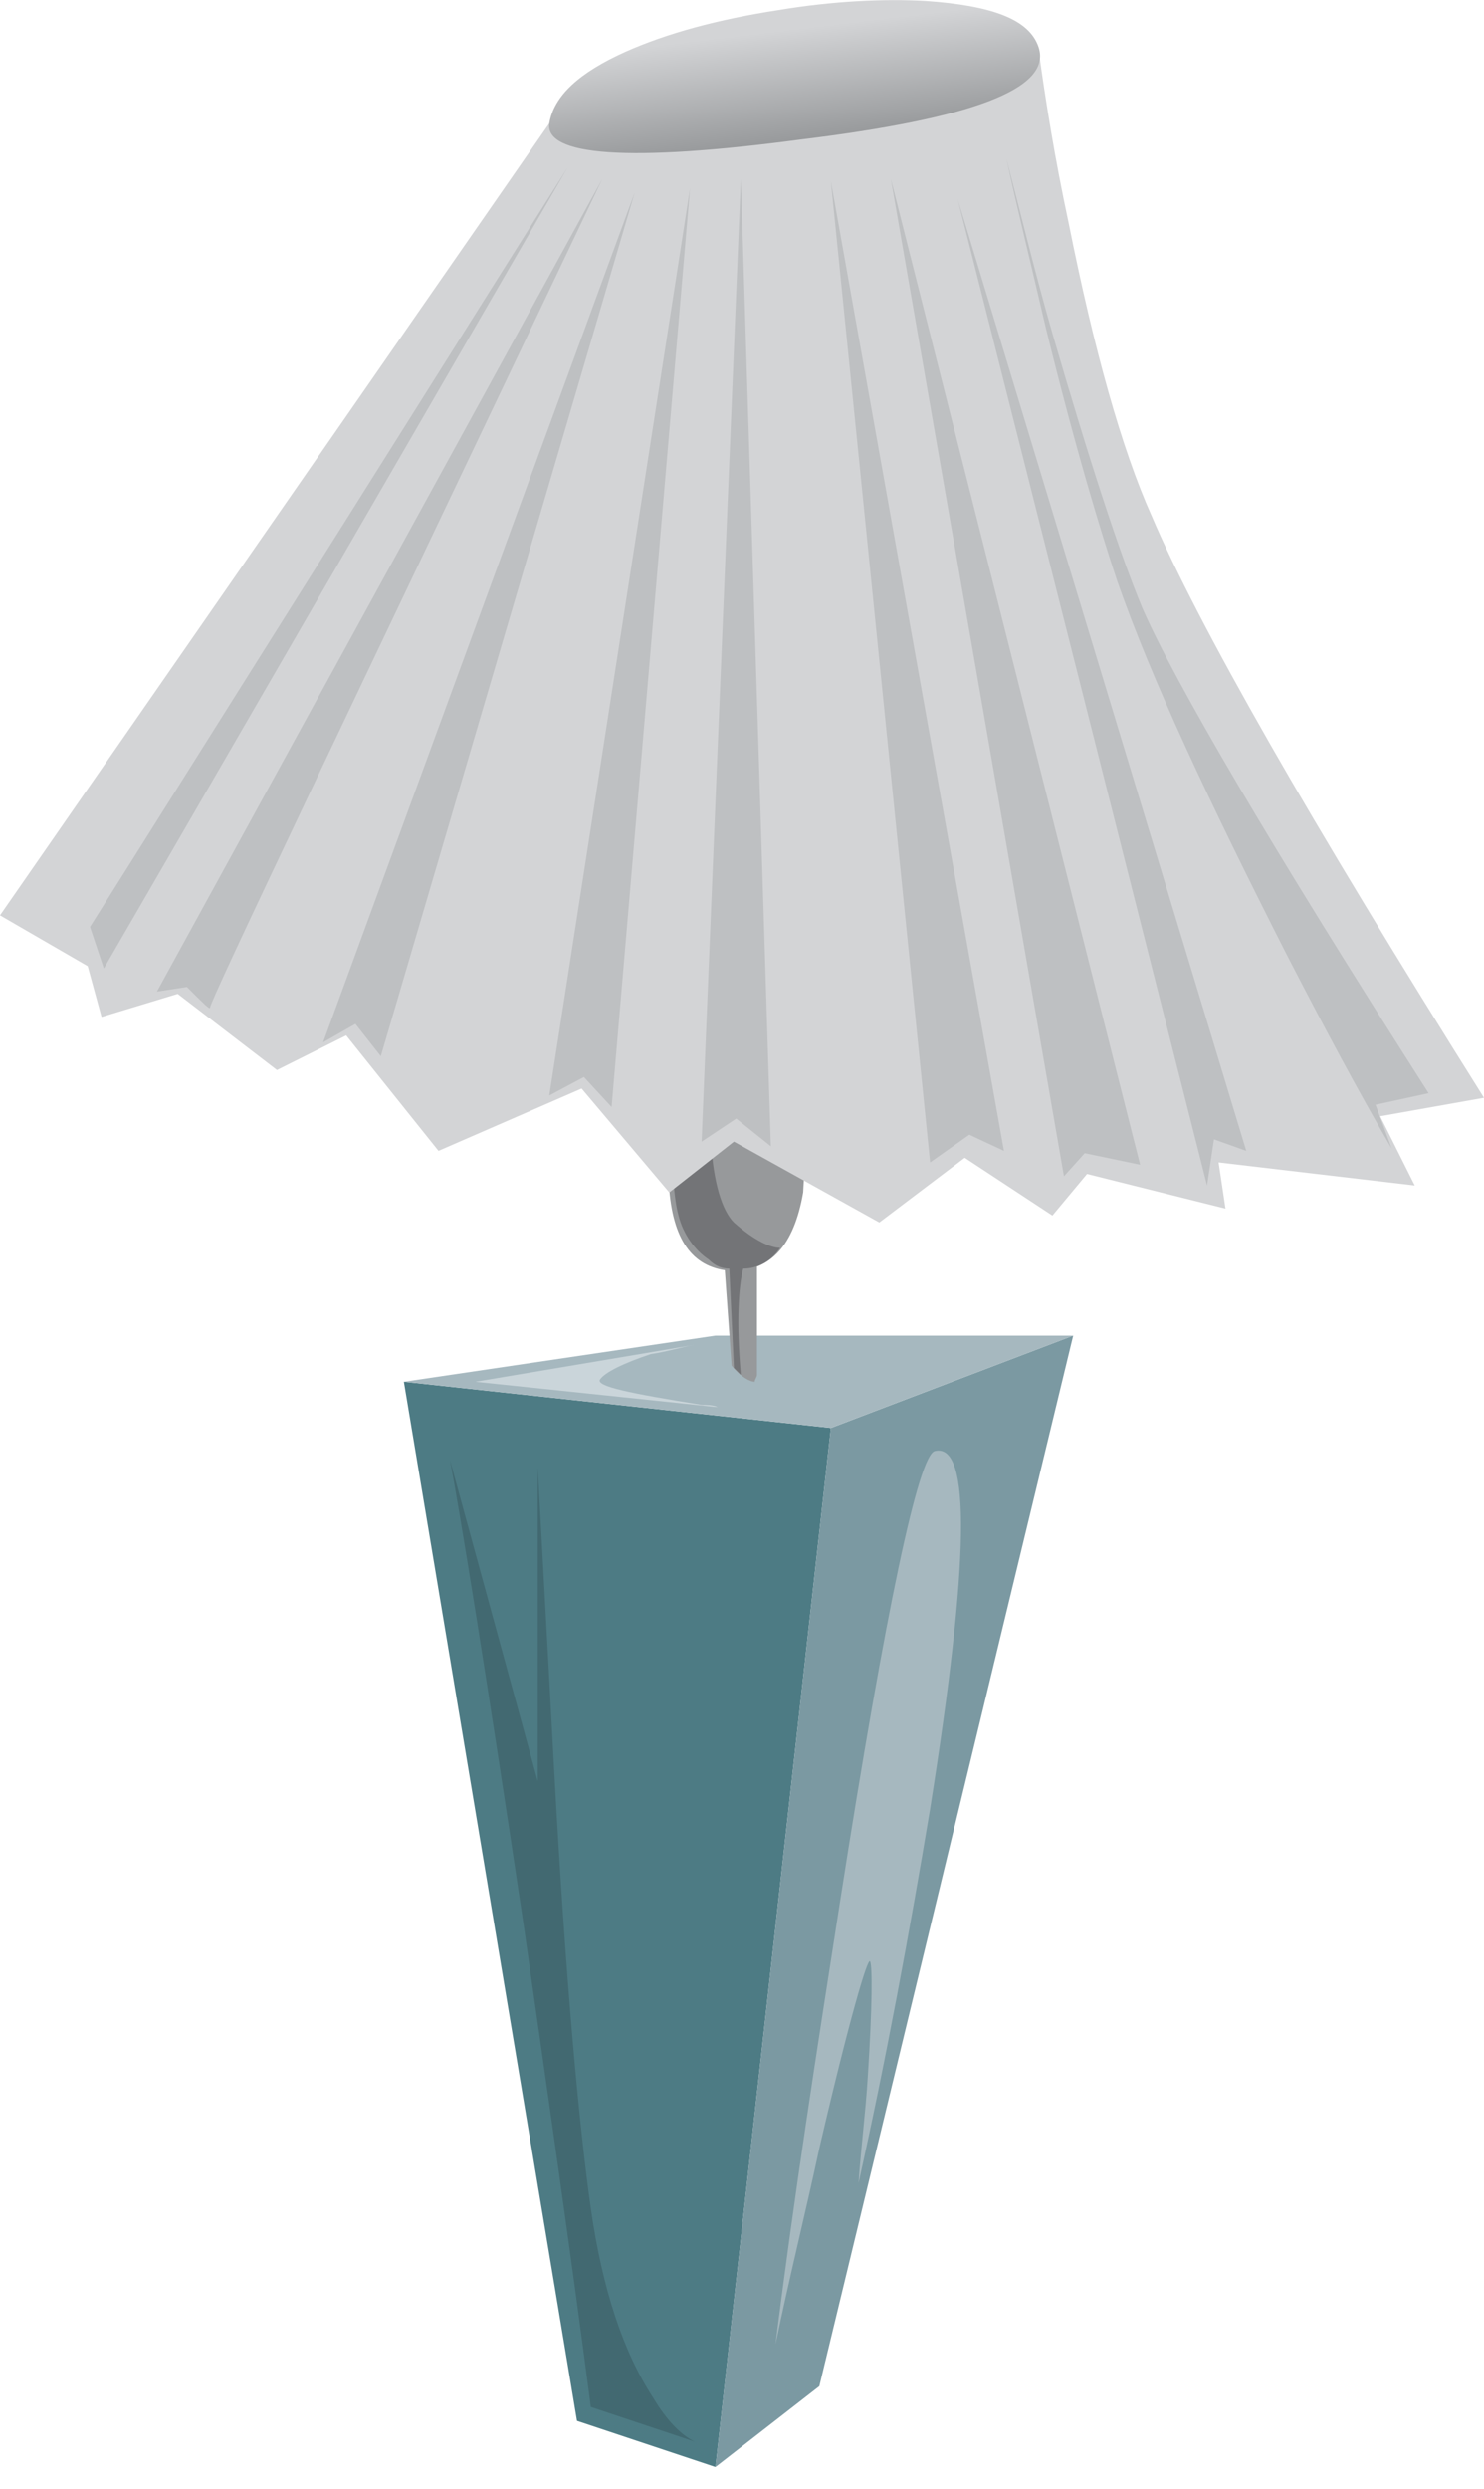
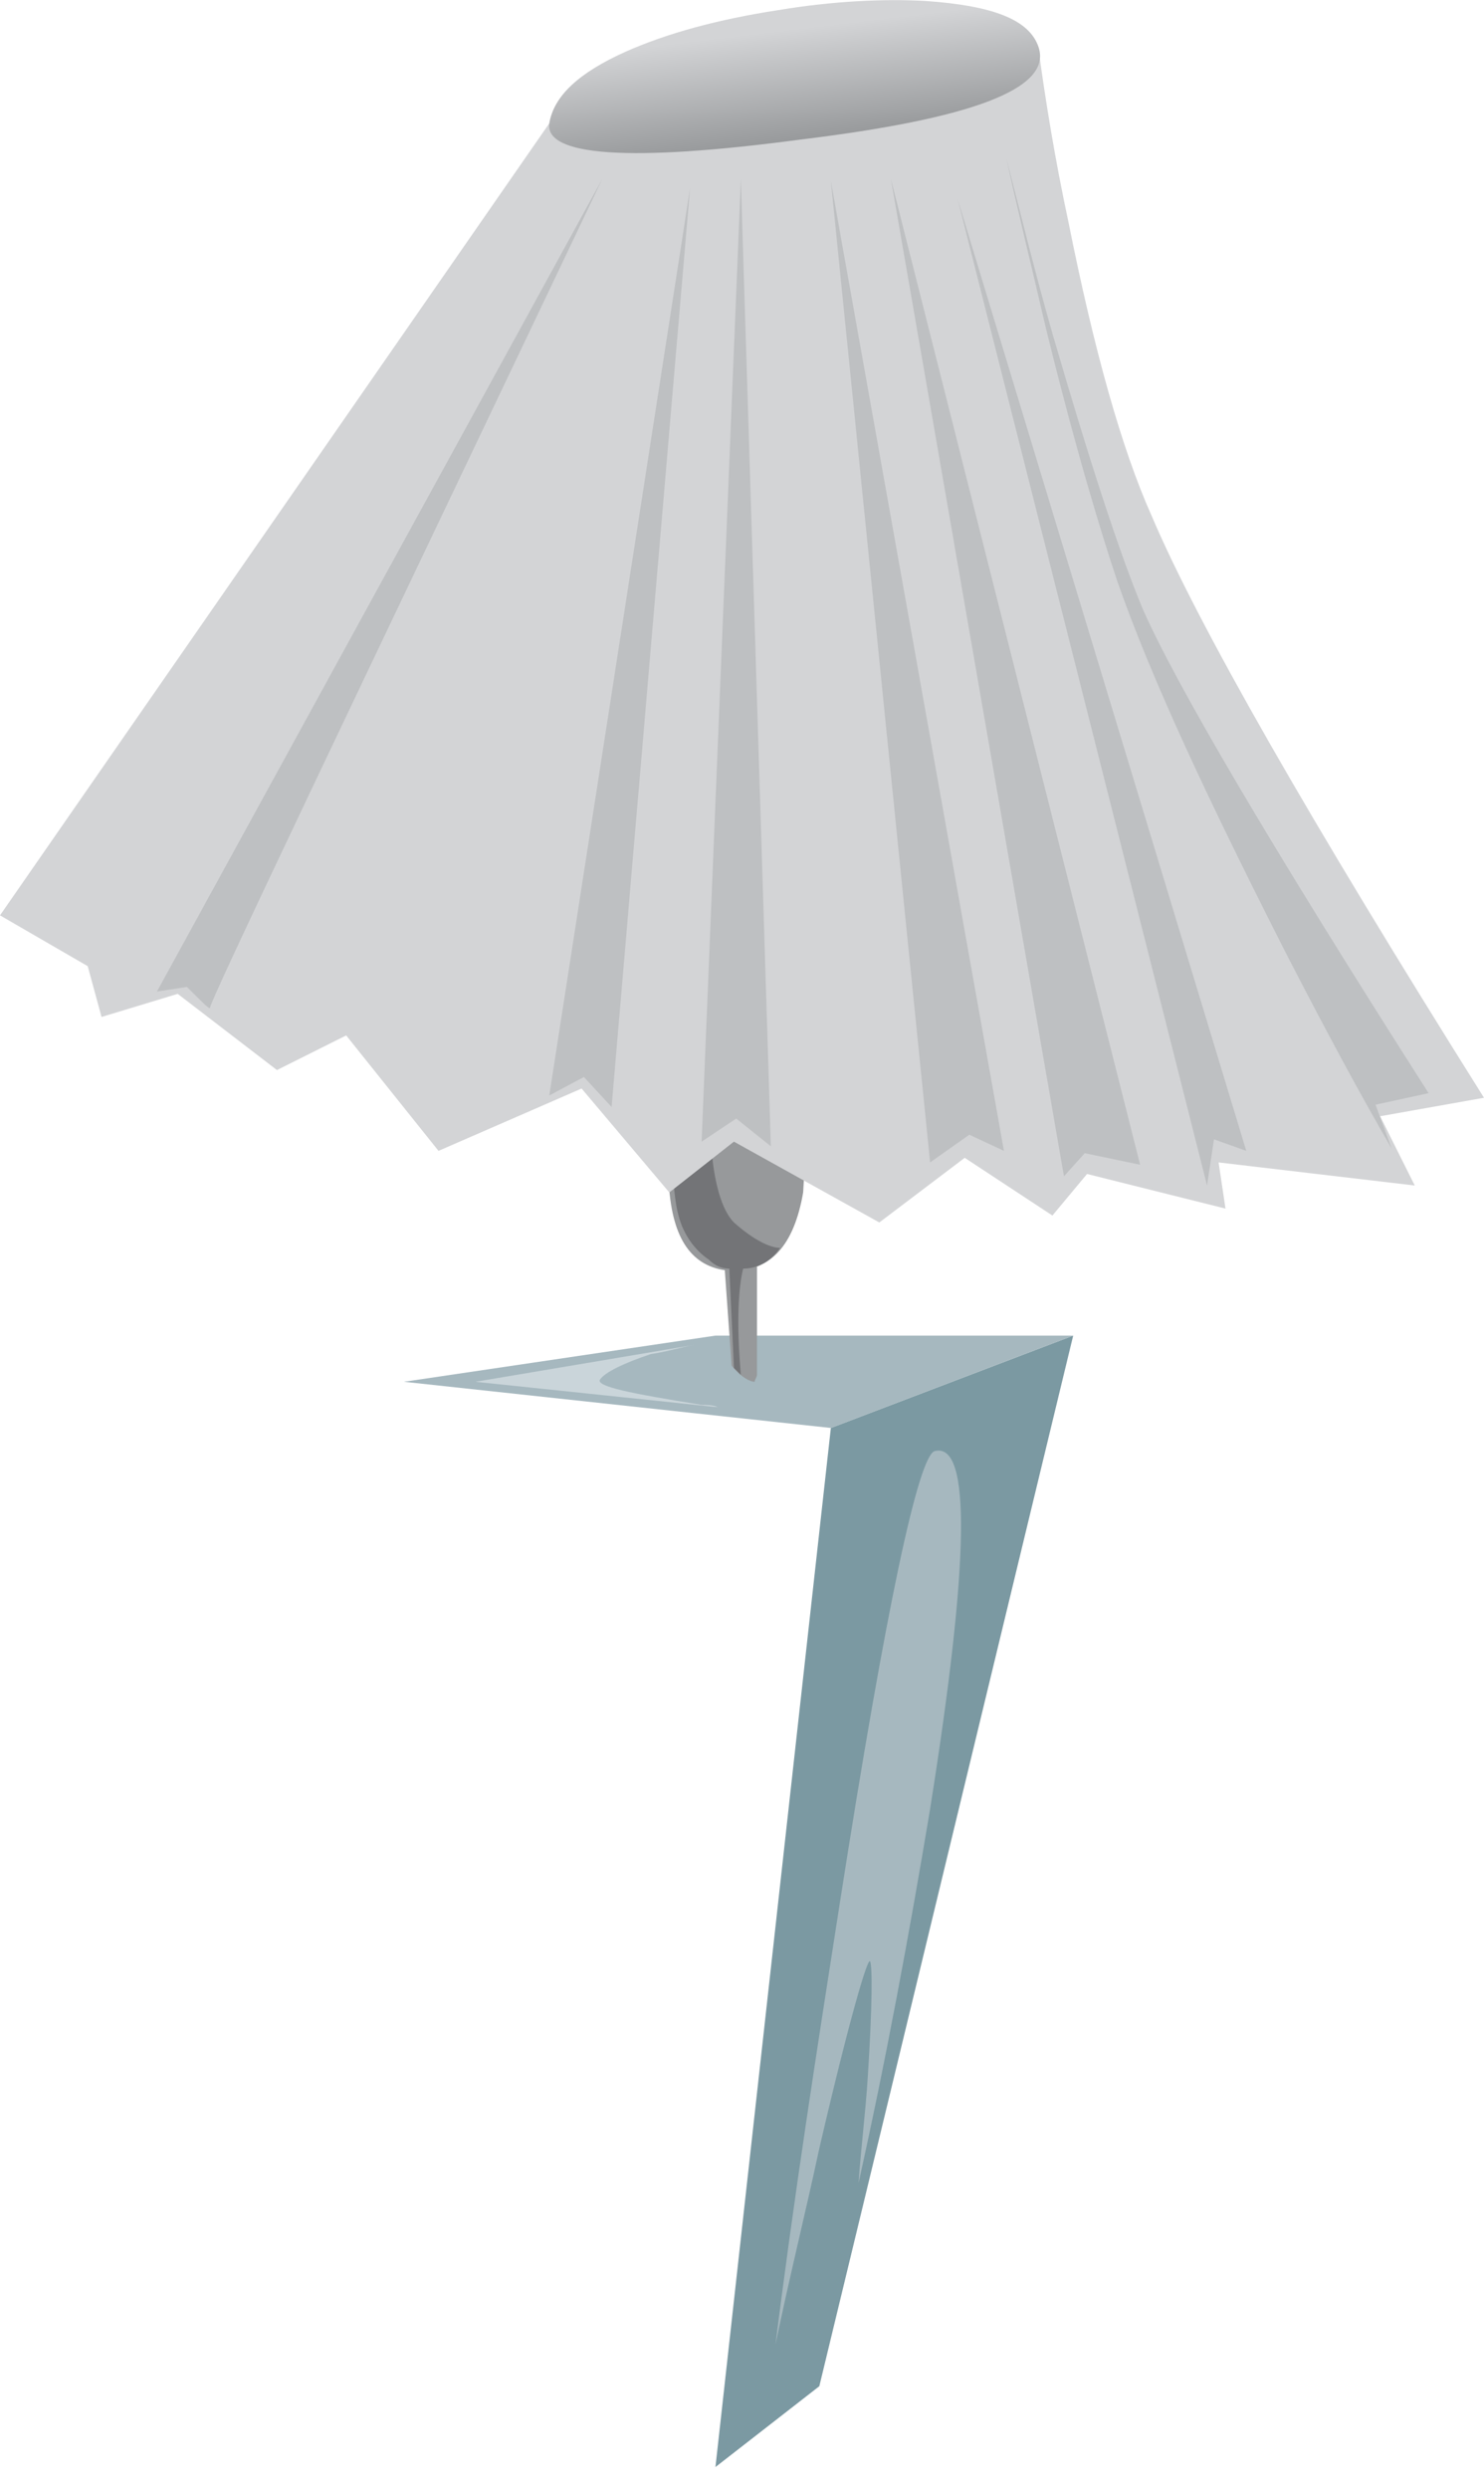
<svg xmlns="http://www.w3.org/2000/svg" enable-background="new 0 0 64.25 107.7" height="107.7" viewBox="0 0 64.3 107.7" width="64.25">
  <linearGradient id="a" gradientTransform="matrix(.118 .993 -.993 .118 -0 0)" gradientUnits="userSpaceOnUse" x1="5.266" x2="10.125" y1="-33.723" y2="-33.723">
    <stop offset="0" stop-color="#d3d4d6" />
    <stop offset="1" stop-color="#97999b" />
  </linearGradient>
-   <path clip-rule="evenodd" d="m17.5 59.8 18.5 2-5 45-6-2z" fill="#4d7b84" fill-rule="evenodd" />
  <path clip-rule="evenodd" d="m46.5 57.8-11 45.5-4.5 3.5 5-45z" fill="#7b99a2" fill-rule="evenodd" />
  <path clip-rule="evenodd" d="m17.5 59.8 13.5-2h15.5l-10.5 4z" fill="#a6b8bf" fill-rule="evenodd" />
  <path clip-rule="evenodd" d="m31.7 59.1-.4-5.6 1.5-.2v6.2c0 .1-.1.2-.1.3-.2 0-.6-.2-1-.7z" fill="#97999b" fill-rule="evenodd" />
  <path clip-rule="evenodd" d="m29.3 48.1h5.7l-.2 3.5c-.4 2.3-1.4 3.4-3.1 3.4-1.6-.1-2.5-1.2-2.7-3.5z" fill="#97999b" fill-rule="evenodd" />
  <path clip-rule="evenodd" d="m30.8 46.5v2.8c.1 1.9.5 3.1 1 3.6.9.8 1.6 1.1 2 1.1-.4.6-1 .9-1.6.9-.2.8-.3 2.3-.1 4.6l-.3-.3-.2-4.3c-.3 0-.6-.1-.9-.4-.6-.4-1.1-1.1-1.3-1.9-.2-.7-.3-2.1-.3-4.1l.1-2.8z" fill="#737477" fill-rule="evenodd" />
  <path clip-rule="evenodd" d="m32.1 47.1c1.7 0 2.7.3 3 1 .2.7-.7.9-2.7.8s-3.1-.4-3.1-.8c0-.7.9-1 2.8-1z" fill="#d3d4d6" fill-rule="evenodd" />
  <path clip-rule="evenodd" d="m45 2.1c.3 2.2.7 4.7 1.3 7.5 1.1 5.5 2.3 9.8 3.6 12.7 2 4.7 6.8 13.1 14.4 25.2l-4.5.8 1.5 3-8.5-1 .3 2-6-1.5-1.5 1.8-3.8-2.5-3.7 2.8-6.3-3.5-2.8 2.2-3.8-4.5-6.2 2.7-4-5-3 1.5-4.3-3.3-3.3 1-.6-2.2-3.8-2.2 23.8-34.3z" fill="#d3d4d6" fill-rule="evenodd" />
  <path clip-rule="evenodd" d="m34.7 6c-7.5 1-11.1.7-10.9-.7.2-1.2 1.3-2.2 3.3-3.1 1.8-.8 4-1.4 6.6-1.8 2.4-.4 4.6-.5 6.4-.4 2.9.2 4.5.8 4.9 2 .6 1.8-2.9 3.1-10.3 4z" fill="url(#a)" fill-rule="evenodd" />
-   <path clip-rule="evenodd" d="m3.9 40.1 20.7-32.9-20.1 34.7z" fill="#bec0c2" fill-rule="evenodd" />
-   <path clip-rule="evenodd" d="m6.8 42.9 19.3-35.2c-11.3 23.7-17 35.6-17 35.9 0 .1-.3-.2-1-.9z" fill="#bec0c2" fill-rule="evenodd" />
-   <path clip-rule="evenodd" d="m14 45.1 13.5-36.8-11 37.4-1.1-1.4z" fill="#bec0c2" fill-rule="evenodd" />
+   <path clip-rule="evenodd" d="m6.8 42.9 19.3-35.2c-11.3 23.7-17 35.6-17 35.9 0 .1-.3-.2-1-.9" fill="#bec0c2" fill-rule="evenodd" />
  <path clip-rule="evenodd" d="m23.8 47.4 6.1-39.3-3.4 39.8-1.2-1.3z" fill="#bec0c2" fill-rule="evenodd" />
  <path clip-rule="evenodd" d="m30.4 49.4 1.7-41.7 1.3 41.9-1.5-1.2z" fill="#bec0c2" fill-rule="evenodd" />
  <path clip-rule="evenodd" d="m40.3 50.3-4.3-42.5 7.5 42-1.5-.7z" fill="#bec0c2" fill-rule="evenodd" />
  <path clip-rule="evenodd" d="m46.1 50.9-7.5-43.2 10.8 42.7-2.4-.5z" fill="#bec0c2" fill-rule="evenodd" />
  <path clip-rule="evenodd" d="m41.5 8.6 12.5 41.2-1.4-.5-.3 2z" fill="#bec0c2" fill-rule="evenodd" />
  <path clip-rule="evenodd" d="m59.6 47.8.7 1.9c-1.4-2.4-2.9-5.2-4.6-8.5-3.3-6.5-5.8-11.8-7.3-16.1-.7-2.1-1.8-5.7-3.1-11-.6-2.6-1.2-5-1.7-7.3.6 2.3 1.2 4.8 2 7.6 1.6 5.5 2.9 9.5 3.9 11.9 1.4 3.2 5.5 10.2 12.4 21z" fill="#bec0c2" fill-rule="evenodd" />
  <path clip-rule="evenodd" d="m40.3 78.3c-.9 5.4-1.9 10.8-3.1 16.2.1-1.5.3-3 .4-4.6.2-3.1.2-4.8.1-5s-.9 2.5-2.2 8.1c-.6 2.8-1.3 5.6-1.9 8.5.8-6.4 1.8-12.8 2.8-19.2 2-12.8 3.4-19.3 4.1-19.5 1.6-.4 1.5 4.8-.2 15.5z" fill="#a6b8bf" fill-rule="evenodd" />
-   <path clip-rule="evenodd" d="m19.5 63.2 3.8 13.9v-13.6l.7 12.9c.5 9.3 1.1 15.7 1.6 19.2s1.4 6.2 2.7 8.2c.6 1 1.2 1.6 1.8 1.9l-4.5-1.5c-.9-6.9-1.9-13.8-2.9-20.8-1.7-11.4-2.8-18.1-3.2-20.2z" fill="#426971" fill-rule="evenodd" />
  <path clip-rule="evenodd" d="m30.1 58.2c-.6.1-1.2.3-1.9.4-1.2.4-2 .8-2.2 1.1s1.3.6 4.4 1.1c.2 0 .5 0 .7.1l-10.5-1.1z" fill="#cad5da" fill-rule="evenodd" />
</svg>